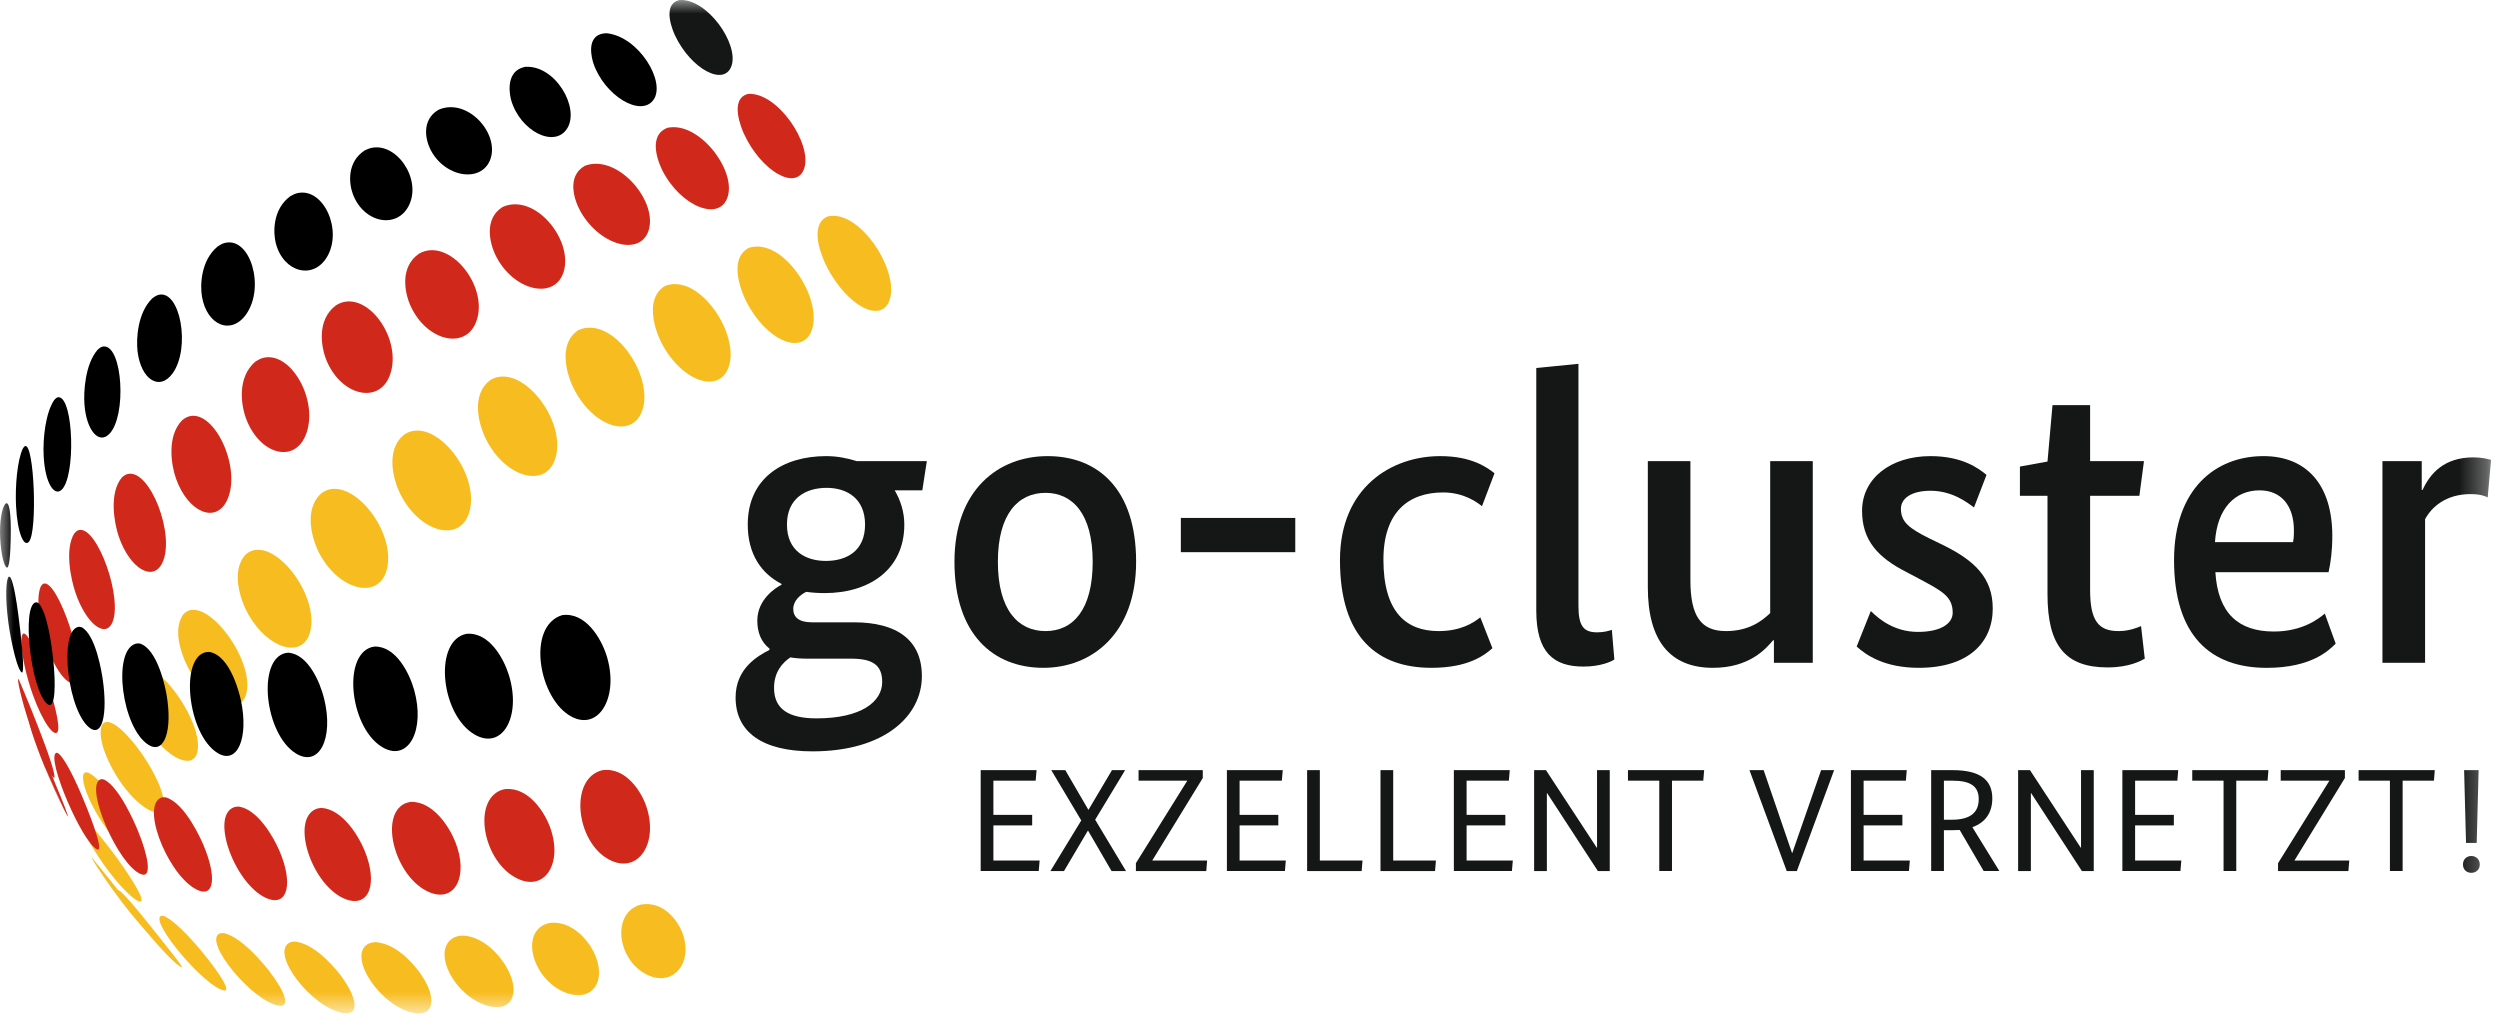
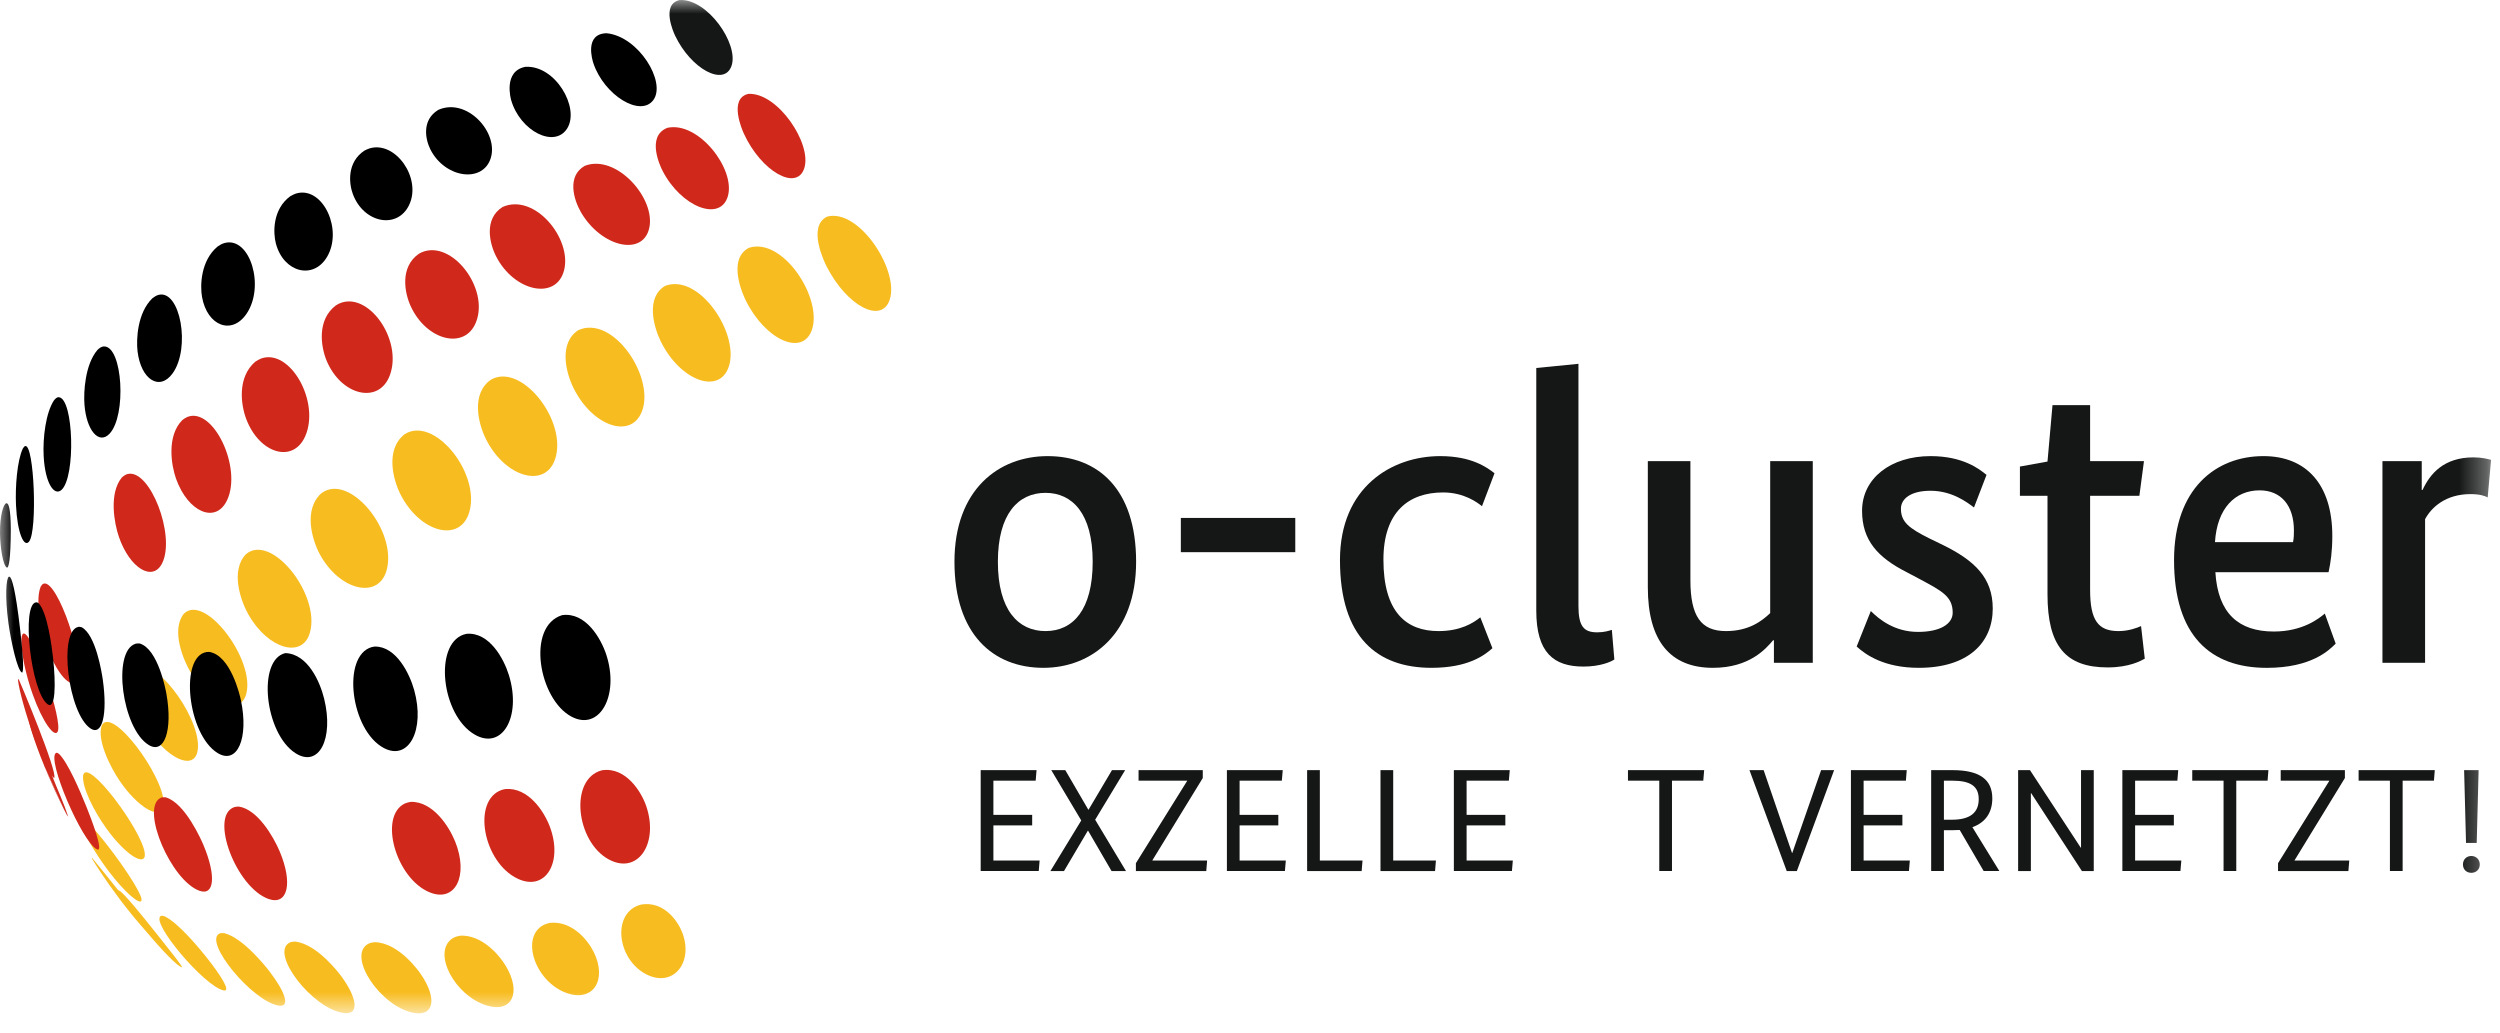
<svg xmlns="http://www.w3.org/2000/svg" xmlns:xlink="http://www.w3.org/1999/xlink" width="92px" height="38px" viewBox="0 0 92 38" version="1.1">
  <title>Group 99</title>
  <desc>Created with Sketch.</desc>
  <defs>
    <polygon id="path-1" points="0 37.292 91.671 37.292 91.671 -0 0 -0" />
  </defs>
  <g id="-" stroke="none" stroke-width="1" fill="none" fill-rule="evenodd">
    <g id="logo/cluster-farbig">
      <g id="Group-99">
-         <path d="M30.421,17.953 C29.652,17.953 28.96,18.337 28.96,19.305 C28.96,20.274 29.652,20.642 30.39,20.642 C31.159,20.642 31.834,20.274 31.834,19.305 C31.834,18.337 31.159,17.953 30.421,17.953 L30.421,17.953 Z M29.084,24.192 C28.791,24.392 28.485,24.73 28.485,25.314 C28.485,26.098 29.023,26.436 30.052,26.436 C31.697,26.436 32.465,25.821 32.465,25.099 C32.465,24.484 32.127,24.239 31.328,24.239 L29.713,24.239 C29.483,24.239 29.268,24.223 29.084,24.192 L29.084,24.192 Z M33.941,18.045 L32.925,18.045 C33.142,18.414 33.279,18.844 33.279,19.305 C33.279,20.95 32.004,21.826 30.345,21.826 C30.113,21.826 29.883,21.81 29.668,21.78 C29.453,21.887 29.192,22.102 29.192,22.41 C29.192,22.702 29.392,22.901 29.867,22.901 L31.419,22.901 C33.002,22.901 33.925,23.547 33.925,24.884 C33.925,26.344 32.557,27.65 29.898,27.65 C28.055,27.65 27.07,26.943 27.07,25.668 C27.07,24.607 27.869,24.146 28.316,23.916 L28.316,23.869 C28.008,23.624 27.869,23.271 27.869,22.84 C27.869,22.056 28.546,21.626 28.761,21.518 L28.761,21.488 C28.008,21.103 27.517,20.381 27.517,19.305 C27.517,17.6 28.808,16.785 30.405,16.785 C30.805,16.785 31.189,16.862 31.526,16.969 L34.108,16.969 L33.941,18.045 Z" id="Fill-1" fill="#151616" />
        <path d="M38.474,18.137 C37.475,18.137 36.722,18.905 36.722,20.673 C36.722,22.455 37.475,23.224 38.474,23.224 C39.489,23.224 40.211,22.44 40.211,20.673 C40.211,18.89 39.458,18.137 38.474,18.137 M38.397,24.576 C36.553,24.576 35.124,23.347 35.124,20.673 C35.124,18.014 36.753,16.785 38.551,16.785 C40.395,16.785 41.809,17.983 41.809,20.673 C41.809,23.316 40.18,24.576 38.397,24.576" id="Fill-3" fill="#151616" />
        <mask id="mask-2" fill="white">
          <use xlink:href="#path-1" />
        </mask>
        <g id="Clip-6" />
        <polygon id="Fill-5" fill="#151616" mask="url(#mask-2)" points="43.455 20.32 47.666 20.32 47.666 19.06 43.455 19.06" />
        <path d="M54.537,18.629 C54.368,18.491 53.876,18.122 53.107,18.122 C51.848,18.122 50.91,18.829 50.91,20.596 C50.91,22.533 51.755,23.224 52.938,23.224 C53.738,23.224 54.214,22.932 54.475,22.717 L54.921,23.854 C54.629,24.115 54.03,24.576 52.678,24.576 C50.694,24.576 49.311,23.47 49.311,20.611 C49.311,17.937 51.202,16.785 53,16.785 C54.153,16.785 54.721,17.2 54.998,17.415 L54.537,18.629 Z" id="Fill-7" fill="#151616" mask="url(#mask-2)" />
        <path d="M58.087,22.302 C58.087,23.055 58.288,23.27 58.779,23.27 C59.041,23.27 59.224,23.209 59.316,23.178 L59.408,24.269 C59.301,24.346 58.901,24.53 58.272,24.53 C57.181,24.53 56.535,24.023 56.535,22.471 L56.535,13.542 L58.087,13.388 L58.087,22.302 Z" id="Fill-8" fill="#151616" mask="url(#mask-2)" />
        <path d="M66.71,24.392 L65.28,24.392 L65.28,23.562 L65.25,23.562 C64.988,23.869 64.389,24.576 63.036,24.576 C61.47,24.576 60.64,23.593 60.64,21.61 L60.64,16.969 L62.207,16.969 L62.207,21.349 C62.207,22.671 62.592,23.224 63.514,23.224 C64.358,23.224 64.835,22.855 65.143,22.563 L65.143,16.969 L66.71,16.969 L66.71,24.392 Z" id="Fill-9" fill="#151616" mask="url(#mask-2)" />
        <path d="M72.643,18.675 C72.397,18.491 71.843,18.06 71.043,18.06 C70.322,18.06 69.954,18.352 69.954,18.721 C69.954,19.213 70.26,19.443 70.998,19.812 L71.505,20.058 C72.658,20.627 73.333,21.256 73.333,22.394 C73.333,23.639 72.443,24.576 70.614,24.576 C69.337,24.576 68.663,24.1 68.325,23.792 L68.846,22.486 C69.155,22.794 69.722,23.254 70.583,23.254 C71.398,23.254 71.859,22.962 71.859,22.547 C71.859,21.948 71.458,21.748 70.66,21.318 L70.167,21.057 C69.108,20.519 68.524,19.889 68.524,18.798 C68.524,17.599 69.584,16.785 71.043,16.785 C72.243,16.785 72.841,17.261 73.104,17.476 L72.643,18.675 Z" id="Fill-10" fill="#151616" mask="url(#mask-2)" />
        <path d="M78.729,18.245 L76.916,18.245 L76.916,21.703 C76.916,22.825 77.208,23.224 77.961,23.224 C78.345,23.224 78.652,23.101 78.791,23.04 L78.928,24.239 C78.791,24.315 78.36,24.561 77.561,24.561 C76.008,24.561 75.348,23.762 75.348,21.872 L75.348,18.245 L74.333,18.245 L74.333,17.169 L75.348,16.985 L75.532,14.91 L76.916,14.91 L76.916,16.97 L78.898,16.97 L78.729,18.245 Z" id="Fill-11" fill="#151616" mask="url(#mask-2)" />
        <path d="M81.511,19.951 L84.384,19.951 C84.416,19.782 84.416,19.659 84.416,19.521 C84.416,18.599 83.939,18.045 83.155,18.045 C82.249,18.045 81.588,18.706 81.511,19.951 M85.691,21.057 L81.526,21.057 C81.619,22.579 82.387,23.24 83.678,23.24 C84.754,23.24 85.353,22.748 85.553,22.579 L85.953,23.685 C85.722,23.916 85.077,24.577 83.417,24.577 C81.342,24.577 80.005,23.393 80.005,20.612 C80.005,17.984 81.542,16.785 83.294,16.785 C84.861,16.785 85.829,17.815 85.829,19.721 C85.829,20.289 85.768,20.704 85.691,21.057" id="Fill-12" fill="#151616" mask="url(#mask-2)" />
        <path d="M91.547,18.306 C91.472,18.26 91.272,18.183 90.918,18.183 C89.996,18.183 89.475,18.675 89.243,19.105 L89.243,24.392 L87.674,24.392 L87.674,16.969 L89.12,16.969 L89.12,18.029 L89.151,18.029 C89.427,17.43 89.934,16.831 91.026,16.831 C91.332,16.831 91.564,16.892 91.671,16.923 L91.547,18.306 Z" id="Fill-13" fill="#151616" mask="url(#mask-2)" />
        <polygon id="Fill-14" fill="#151616" mask="url(#mask-2)" points="38.113 28.729 36.557 28.729 36.557 29.988 37.984 29.988 37.984 30.375 36.557 30.375 36.557 31.668 38.258 31.668 38.226 32.054 36.089 32.054 36.089 28.341 38.145 28.341" />
        <polygon id="Fill-15" fill="#151616" mask="url(#mask-2)" points="40.302 30.166 41.437 32.055 40.905 32.055 40.042 30.57 40.032 30.57 39.155 32.055 38.655 32.055 39.79 30.193 38.687 28.342 39.203 28.342 40.049 29.795 40.06 29.795 40.92 28.342 41.405 28.342" />
        <polygon id="Fill-16" fill="#151616" mask="url(#mask-2)" points="44.262 28.632 42.409 31.657 42.409 31.668 44.422 31.668 44.391 32.055 41.801 32.055 41.801 31.765 43.686 28.739 43.686 28.729 41.899 28.729 41.899 28.342 44.262 28.342" />
        <polygon id="Fill-17" fill="#151616" mask="url(#mask-2)" points="47.172 28.729 45.617 28.729 45.617 29.988 47.042 29.988 47.042 30.375 45.617 30.375 45.617 31.668 47.318 31.668 47.285 32.054 45.15 32.054 45.15 28.341 47.205 28.341" />
        <polygon id="Fill-18" fill="#151616" mask="url(#mask-2)" points="48.57 28.341 48.57 31.667 50.141 31.667 50.109 32.055 48.102 32.055 48.102 28.341" />
        <polygon id="Fill-19" fill="#151616" mask="url(#mask-2)" points="51.27 28.341 51.27 31.667 52.842 31.667 52.81 32.055 50.802 32.055 50.802 28.341" />
        <polygon id="Fill-20" fill="#151616" mask="url(#mask-2)" points="55.526 28.729 53.971 28.729 53.971 29.988 55.397 29.988 55.397 30.375 53.971 30.375 53.971 31.668 55.672 31.668 55.639 32.054 53.502 32.054 53.502 28.341 55.559 28.341" />
-         <polygon id="Fill-21" fill="#151616" mask="url(#mask-2)" points="59.239 32.055 58.802 32.055 56.934 29.187 56.925 29.187 56.925 32.055 56.456 32.055 56.456 28.341 56.891 28.341 58.76 31.194 58.771 31.194 58.771 28.341 59.239 28.341" />
        <polygon id="Fill-22" fill="#151616" mask="url(#mask-2)" points="62.681 28.729 61.529 28.729 61.529 32.054 61.061 32.054 61.061 28.729 59.909 28.729 59.909 28.341 62.713 28.341" />
        <polygon id="Fill-23" fill="#151616" mask="url(#mask-2)" points="66.124 32.055 65.752 32.055 64.38 28.341 64.902 28.341 65.946 31.388 65.957 31.388 67.017 28.341 67.496 28.341" />
        <polygon id="Fill-24" fill="#151616" mask="url(#mask-2)" points="70.137 28.729 68.581 28.729 68.581 29.988 70.008 29.988 70.008 30.375 68.581 30.375 68.581 31.668 70.282 31.668 70.249 32.054 68.114 32.054 68.114 28.341 70.168 28.341" />
        <path d="M71.852,28.729 L71.536,28.729 L71.536,30.166 L71.826,30.166 C72.509,30.166 72.817,29.901 72.817,29.407 C72.817,28.939 72.52,28.729 71.852,28.729 L71.852,28.729 Z M72.999,32.054 L72.117,30.543 C72.025,30.547 71.928,30.552 71.826,30.552 L71.536,30.552 L71.536,32.054 L71.067,32.054 L71.067,28.341 L71.852,28.341 C72.865,28.341 73.317,28.697 73.317,29.38 C73.317,29.886 73.081,30.262 72.584,30.441 L73.576,32.054 L72.999,32.054 Z" id="Fill-25" fill="#151616" mask="url(#mask-2)" />
        <polygon id="Fill-26" fill="#151616" mask="url(#mask-2)" points="77.05 32.055 76.614 32.055 74.746 29.187 74.736 29.187 74.736 32.055 74.267 32.055 74.267 28.341 74.703 28.341 76.571 31.194 76.582 31.194 76.582 28.341 77.05 28.341" />
        <polygon id="Fill-27" fill="#151616" mask="url(#mask-2)" points="80.127 28.729 78.572 28.729 78.572 29.988 79.998 29.988 79.998 30.375 78.572 30.375 78.572 31.668 80.273 31.668 80.24 32.054 78.103 32.054 78.103 28.341 80.159 28.341" />
        <polygon id="Fill-28" fill="#151616" mask="url(#mask-2)" points="83.447 28.729 82.295 28.729 82.295 32.054 81.827 32.054 81.827 28.729 80.675 28.729 80.675 28.341 83.478 28.341" />
        <polygon id="Fill-29" fill="#151616" mask="url(#mask-2)" points="86.292 28.632 84.441 31.657 84.441 31.668 86.453 31.668 86.421 32.055 83.832 32.055 83.832 31.765 85.716 28.739 85.716 28.729 83.93 28.729 83.93 28.342 86.292 28.342" />
        <polygon id="Fill-30" fill="#151616" mask="url(#mask-2)" points="89.569 28.729 88.417 28.729 88.417 32.054 87.949 32.054 87.949 28.729 86.797 28.729 86.797 28.341 89.6 28.341" />
        <path d="M91.143,31.021 L90.75,31.021 L90.68,28.341 L91.213,28.341 L91.143,31.021 Z M90.945,32.12 C90.772,32.12 90.637,32.002 90.637,31.812 C90.637,31.625 90.772,31.5 90.945,31.5 C91.117,31.5 91.256,31.625 91.256,31.812 C91.256,32.002 91.117,32.12 90.945,32.12 L90.945,32.12 Z" id="Fill-31" fill="#151616" mask="url(#mask-2)" />
        <path d="M0.589,18.598 C0.638,19.627 0.887,20.16 1.069,19.931 C1.385,19.535 1.257,16.347 0.93,16.414 C0.895,16.421 0.861,16.474 0.837,16.512 C0.631,16.961 0.557,17.901 0.589,18.598" id="Fill-32" fill="#000000" mask="url(#mask-2)" />
        <path d="M1.607,16.789 C1.662,17.795 2,18.272 2.266,18.026 C2.791,17.54 2.71,14.674 2.169,14.618 C2.092,14.61 2.041,14.67 1.987,14.732 C1.688,15.18 1.57,16.106 1.607,16.789" id="Fill-33" fill="#000000" mask="url(#mask-2)" />
        <path d="M3.108,14.886 C3.18,15.836 3.635,16.371 4.026,15.966 C4.667,15.302 4.512,12.746 3.833,12.749 C3.728,12.749 3.659,12.811 3.587,12.877 C3.128,13.414 3.073,14.426 3.108,14.886" id="Fill-34" fill="#000000" mask="url(#mask-2)" />
        <path d="M5.061,12.922 C5.184,13.972 5.873,14.406 6.354,13.737 C7.023,12.807 6.634,10.65 5.835,10.851 C5.744,10.875 5.667,10.932 5.606,10.978 C5.057,11.51 5.01,12.482 5.061,12.922" id="Fill-35" fill="#000000" mask="url(#mask-2)" />
        <path d="M7.435,10.93 C7.626,11.996 8.528,12.34 9.069,11.552 C9.759,10.548 9.206,8.715 8.282,8.938 C8.17,8.965 8.081,9.022 8.011,9.069 C7.383,9.588 7.36,10.513 7.435,10.93" id="Fill-36" fill="#000000" mask="url(#mask-2)" />
        <path d="M10.153,8.964 C10.435,10.023 11.525,10.31 12.033,9.457 C12.62,8.473 11.912,6.911 10.966,7.103 C10.847,7.128 10.754,7.181 10.678,7.224 C10.024,7.707 10.049,8.573 10.153,8.964" id="Fill-37" fill="#000000" mask="url(#mask-2)" />
        <path d="M15.843,5.508 C16.38,6.558 17.768,6.752 18.06,5.817 C18.356,4.869 17.176,3.577 16.13,4.043 C15.505,4.42 15.656,5.141 15.843,5.508" id="Fill-38" fill="#000000" mask="url(#mask-2)" />
        <path d="M18.81,3.682 C19.14,4.829 20.414,5.471 20.876,4.721 C21.342,3.964 20.438,2.393 19.335,2.459 C18.514,2.616 18.798,3.639 18.81,3.682" id="Fill-39" fill="#000000" mask="url(#mask-2)" />
        <path d="M21.837,2.329 C22.235,3.511 23.576,4.33 24.047,3.676 C24.52,3.015 23.502,1.339 22.323,1.223 C21.497,1.242 21.8,2.218 21.837,2.329" id="Fill-40" fill="#000000" mask="url(#mask-2)" />
        <path d="M12.987,7.147 C13.388,8.216 14.628,8.45 15.058,7.539 C15.523,6.559 14.557,5.179 13.605,5.459 C13.544,5.477 13.466,5.515 13.41,5.543 C12.761,5.974 12.839,6.754 12.987,7.147" id="Fill-41" fill="#000000" mask="url(#mask-2)" />
        <path d="M2.314,29.705 C1.877,28.824 1.585,28.083 1.49,27.84 L1.641,28.221 L2.345,29.769 C2.335,29.749 2.323,29.724 2.314,29.705" id="Fill-42" fill="#D0291C" mask="url(#mask-2)" />
        <path d="M1.264,27.159 C1.556,27.944 1.87,28.577 1.995,28.631 C2.13,28.402 0.709,25.025 0.69,24.998 C0.683,24.996 0.674,24.995 0.667,24.994 C0.664,25.014 0.665,25.043 0.666,25.063 C0.713,25.428 0.951,26.312 1.264,27.159" id="Fill-43" fill="#D0291C" mask="url(#mask-2)" />
        <path d="M1.202,25.549 C1.574,26.591 2.002,27.147 2.12,26.929 C2.334,26.539 1.198,23.26 0.868,23.313 C0.833,23.318 0.816,23.367 0.803,23.408 C0.726,23.858 0.951,24.847 1.202,25.549" id="Fill-44" fill="#D0291C" mask="url(#mask-2)" />
        <path d="M1.714,23.756 C2.066,24.774 2.629,25.413 2.828,25.022 C3.156,24.383 2.127,21.366 1.618,21.474 C1.562,21.486 1.527,21.541 1.498,21.586 C1.307,22.051 1.461,23.029 1.714,23.756" id="Fill-45" fill="#D0291C" mask="url(#mask-2)" />
-         <path d="M2.778,21.814 C3.154,22.914 3.843,23.492 4.12,22.938 C4.549,22.077 3.586,19.35 2.906,19.505 C2.829,19.523 2.776,19.583 2.733,19.63 C2.376,20.204 2.606,21.309 2.778,21.814" id="Fill-46" fill="#D0291C" mask="url(#mask-2)" />
        <path d="M4.375,19.756 C4.774,20.915 5.624,21.429 5.97,20.722 C6.467,19.706 5.521,17.254 4.703,17.442 C4.605,17.464 4.536,17.527 4.479,17.577 C4.004,18.16 4.203,19.257 4.375,19.756" id="Fill-47" fill="#D0291C" mask="url(#mask-2)" />
        <path d="M6.478,17.616 C6.92,18.854 7.937,19.286 8.354,18.413 C8.925,17.217 7.843,14.953 6.888,15.346 C6.829,15.371 6.76,15.421 6.709,15.459 C6.126,16.044 6.303,17.126 6.478,17.616" id="Fill-48" fill="#D0291C" mask="url(#mask-2)" />
        <path d="M9.064,15.427 C9.551,16.7 10.785,17.06 11.23,16.058 C11.794,14.785 10.67,12.806 9.605,13.195 C9.538,13.22 9.458,13.27 9.397,13.308 C8.717,13.888 8.867,14.913 9.064,15.427" id="Fill-49" fill="#D0291C" mask="url(#mask-2)" />
        <path d="M12.018,13.27 C12.558,14.569 13.952,14.889 14.348,13.806 C14.829,12.492 13.528,10.675 12.466,11.178 C12.433,11.194 12.392,11.22 12.359,11.239 C11.649,11.778 11.811,12.768 12.018,13.27" id="Fill-50" fill="#D0291C" mask="url(#mask-2)" />
        <path d="M18.258,9.437 C18.926,10.739 20.467,11.059 20.756,9.954 C21.063,8.786 19.675,7.096 18.498,7.615 C17.796,8.053 18.016,8.966 18.258,9.437" id="Fill-51" fill="#D0291C" mask="url(#mask-2)" />
        <path d="M21.378,7.809 C22.119,9.087 23.645,9.448 23.89,8.403 C24.148,7.305 22.68,5.653 21.52,6.102 C20.849,6.484 21.116,7.355 21.378,7.809" id="Fill-52" fill="#D0291C" mask="url(#mask-2)" />
        <path d="M24.38,6.281 C25.062,7.614 26.5,8.179 26.784,7.226 C27.078,6.233 25.712,4.455 24.562,4.703 C23.759,5.014 24.314,6.152 24.38,6.281" id="Fill-53" fill="#D0291C" mask="url(#mask-2)" />
        <path d="M27.376,4.921 C28.012,6.306 29.319,7.053 29.598,6.189 C29.887,5.291 28.622,3.395 27.539,3.455 C26.804,3.624 27.314,4.788 27.376,4.921" id="Fill-54" fill="#D0291C" mask="url(#mask-2)" />
        <path d="M24.844,1.312 C25.429,2.542 26.651,3.197 26.92,2.424 C27.198,1.619 26.029,-0.061 25.01,0.002 C24.319,0.159 24.788,1.194 24.844,1.312" id="Fill-55" fill="#151616" mask="url(#mask-2)" />
        <path d="M15.112,11.264 C15.699,12.545 17.118,12.89 17.521,11.848 C18.005,10.599 16.627,8.823 15.53,9.28 C15.496,9.294 15.453,9.318 15.421,9.334 C14.704,9.825 14.888,10.778 15.112,11.264" id="Fill-56" fill="#D0291C" mask="url(#mask-2)" />
        <path d="M4.612,33.358 C5.139,34.035 5.561,34.477 5.662,34.513 C5.668,34.357 3.401,31.583 3.379,31.558 C3.383,31.574 3.387,31.594 3.391,31.61 C3.455,31.718 3.522,31.825 3.692,32.082 L4.003,32.537 L4.434,33.127 C4.487,33.197 4.557,33.289 4.612,33.358" id="Fill-57" fill="#F7BC1F" mask="url(#mask-2)" />
        <path d="M3.975,32.03 C4.607,32.868 5.165,33.32 5.207,33.135 C5.29,32.781 3.135,29.889 2.949,30.102 C2.933,30.118 2.938,30.153 2.938,30.175 C3.012,30.584 3.528,31.436 3.975,32.03" id="Fill-58" fill="#F7BC1F" mask="url(#mask-2)" />
        <path d="M3.909,30.48 C4.579,31.413 5.247,31.834 5.323,31.523 C5.469,30.933 3.481,28.168 3.108,28.439 C3.086,28.457 3.071,28.497 3.059,28.526 C3.007,28.959 3.447,29.835 3.909,30.48" id="Fill-59" fill="#F7BC1F" mask="url(#mask-2)" />
        <path d="M4.402,28.733 C5.055,29.695 5.881,30.191 6.007,29.699 C6.217,28.885 4.388,26.274 3.833,26.594 C3.799,26.614 3.768,26.659 3.747,26.691 C3.556,27.201 4.034,28.192 4.402,28.733" id="Fill-60" fill="#F7BC1F" mask="url(#mask-2)" />
        <path d="M5.447,26.821 C6.134,27.894 7.082,28.351 7.258,27.693 C7.53,26.667 5.843,24.238 5.107,24.598 C5.064,24.619 5.017,24.667 4.985,24.703 C4.647,25.279 5.139,26.34 5.447,26.821" id="Fill-61" fill="#F7BC1F" mask="url(#mask-2)" />
        <path d="M7.033,24.773 C7.739,25.942 8.839,26.358 9.061,25.539 C9.393,24.322 7.644,21.959 6.834,22.527 C6.809,22.545 6.782,22.573 6.759,22.593 C6.295,23.188 6.735,24.279 7.033,24.773" id="Fill-62" fill="#F7BC1F" mask="url(#mask-2)" />
        <path d="M9.145,22.621 C9.87,23.891 11.138,24.255 11.408,23.27 C11.779,21.921 10.106,19.748 9.143,20.327 C9.115,20.345 9.08,20.374 9.052,20.394 C8.467,21.001 8.858,22.117 9.145,22.621" id="Fill-63" fill="#F7BC1F" mask="url(#mask-2)" />
        <path d="M11.77,20.398 C12.507,21.755 13.959,22.078 14.238,20.946 C14.582,19.548 12.971,17.538 11.94,18.079 C11.907,18.096 11.866,18.126 11.833,18.146 C11.147,18.754 11.492,19.885 11.77,20.398" id="Fill-64" fill="#F7BC1F" mask="url(#mask-2)" />
        <path d="M14.746,18.21 C15.469,19.61 16.93,19.982 17.268,18.853 C17.683,17.475 16.09,15.42 14.996,15.921 C14.961,15.938 14.919,15.965 14.885,15.984 C14.16,16.554 14.477,17.689 14.746,18.21" id="Fill-65" fill="#F7BC1F" mask="url(#mask-2)" />
        <path d="M21.098,14.264 C21.799,15.699 23.244,16.185 23.632,15.115 C24.088,13.862 22.569,11.584 21.286,12.146 C20.552,12.621 20.823,13.701 21.098,14.264" id="Fill-66" fill="#F7BC1F" mask="url(#mask-2)" />
        <path d="M24.313,12.557 C25.011,13.986 26.433,14.538 26.809,13.523 C27.252,12.327 25.741,10.036 24.477,10.52 C23.767,10.939 24.041,11.997 24.313,12.557" id="Fill-67" fill="#F7BC1F" mask="url(#mask-2)" />
        <path d="M27.448,11.064 C28.167,12.512 29.526,13.121 29.874,12.15 C30.289,10.986 28.809,8.711 27.555,9.121 C26.733,9.563 27.372,10.912 27.448,11.064" id="Fill-68" fill="#F7BC1F" mask="url(#mask-2)" />
        <path d="M30.423,9.812 C31.17,11.271 32.449,11.938 32.744,11.021 C33.094,9.935 31.609,7.662 30.44,7.971 C29.693,8.333 30.346,9.662 30.423,9.812" id="Fill-69" fill="#F7BC1F" mask="url(#mask-2)" />
        <path d="M17.882,16.157 C18.58,17.561 20.055,17.992 20.426,16.901 C20.883,15.555 19.306,13.465 18.176,13.919 C18.141,13.933 18.096,13.958 18.061,13.975 C17.323,14.5 17.601,15.593 17.882,16.157" id="Fill-70" fill="#F7BC1F" mask="url(#mask-2)" />
        <path d="M22.311,24.091 C22.803,25.599 22.062,26.921 21.03,26.372 C19.827,25.734 19.357,23.049 20.686,22.637 C21.553,22.516 22.115,23.494 22.311,24.091" id="Fill-71" fill="#000000" mask="url(#mask-2)" />
        <path d="M18.729,24.85 C19.2,26.386 18.474,27.628 17.458,27.026 C16.244,26.309 15.962,23.735 17.057,23.354 C17.091,23.342 17.138,23.333 17.172,23.324 C18.012,23.255 18.546,24.25 18.729,24.85" id="Fill-72" fill="#000000" mask="url(#mask-2)" />
        <path d="M15.242,25.395 C15.648,26.855 15.045,28.011 14.129,27.529 C12.898,26.881 12.565,24.139 13.676,23.814 C13.71,23.805 13.754,23.799 13.787,23.793 C14.579,23.777 15.074,24.793 15.242,25.395" id="Fill-73" fill="#000000" mask="url(#mask-2)" />
-         <path d="M11.927,25.706 C12.294,27.191 11.734,28.262 10.878,27.72 C9.734,26.994 9.457,24.273 10.502,24.034 C10.531,24.026 10.573,24.023 10.605,24.02 C11.331,24.064 11.778,25.101 11.927,25.706" id="Fill-74" fill="#000000" mask="url(#mask-2)" />
+         <path d="M11.927,25.706 C12.294,27.191 11.734,28.262 10.878,27.72 C9.734,26.994 9.457,24.273 10.502,24.034 C11.331,24.064 11.778,25.101 11.927,25.706" id="Fill-74" fill="#000000" mask="url(#mask-2)" />
        <path d="M8.864,25.761 C9.163,27.17 8.731,28.154 8.009,27.712 C6.901,27.035 6.592,24.15 7.607,23.994 C7.635,23.99 7.673,23.991 7.7,23.99 C8.493,24.12 8.828,25.593 8.864,25.761" id="Fill-75" fill="#000000" mask="url(#mask-2)" />
        <path d="M6.125,25.538 C6.36,26.874 6.05,27.769 5.471,27.414 C4.489,26.813 4.12,23.958 4.988,23.69 C5.034,23.676 5.098,23.678 5.144,23.681 C5.815,23.889 6.095,25.37 6.125,25.538" id="Fill-76" fill="#000000" mask="url(#mask-2)" />
        <path d="M3.784,25.021 C3.962,26.288 3.762,27.09 3.336,26.811 C2.509,26.27 2.138,23.227 2.88,23.07 C2.917,23.061 2.97,23.073 3.005,23.082 C3.526,23.363 3.745,24.747 3.784,25.021" id="Fill-77" fill="#000000" mask="url(#mask-2)" />
        <path d="M1.952,24.203 C2.06,25.187 2.042,26.142 1.746,25.912 C1.132,25.435 0.776,22.213 1.332,22.165 C1.358,22.162 1.393,22.182 1.417,22.195 C1.745,22.525 1.909,23.815 1.952,24.203" id="Fill-78" fill="#000000" mask="url(#mask-2)" />
        <path d="M0.745,23.2 C0.906,24.615 0.841,24.715 0.815,24.753 C0.647,24.706 0.411,23.647 0.311,22.934 C0.177,21.958 0.227,21.281 0.324,21.225 C0.349,21.21 0.37,21.237 0.391,21.264 C0.434,21.347 0.563,21.6 0.745,23.2" id="Fill-79" fill="#000000" mask="url(#mask-2)" />
        <path d="M23.778,29.655 C24.237,30.984 23.53,32.121 22.518,31.683 C21.249,31.133 20.917,28.818 22.043,28.38 C22.077,28.367 22.127,28.355 22.162,28.344 C23.04,28.219 23.603,29.147 23.778,29.655" id="Fill-80" fill="#D0291C" mask="url(#mask-2)" />
        <path d="M20.232,30.415 C20.731,31.737 20.072,32.816 19.057,32.339 C17.767,31.734 17.358,29.439 18.473,29.066 C18.507,29.054 18.555,29.045 18.591,29.037 C19.447,28.962 20.025,29.868 20.232,30.415" id="Fill-81" fill="#D0291C" mask="url(#mask-2)" />
        <path d="M16.749,30.967 C17.256,32.228 16.756,33.225 15.811,32.838 C14.561,32.325 13.923,30.033 14.901,29.567 C14.963,29.539 15.052,29.52 15.117,29.508 C15.936,29.489 16.527,30.416 16.749,30.967" id="Fill-82" fill="#D0291C" mask="url(#mask-2)" />
-         <path d="M13.409,31.282 C13.923,32.515 13.586,33.412 12.729,33.093 C11.485,32.629 10.67,30.179 11.624,29.773 C11.68,29.749 11.763,29.737 11.825,29.731 C12.583,29.773 13.179,30.726 13.409,31.282" id="Fill-83" fill="#D0291C" mask="url(#mask-2)" />
        <path d="M10.294,31.336 C10.786,32.501 10.588,33.332 9.882,33.082 C8.688,32.658 7.702,30.039 8.611,29.706 C8.662,29.687 8.738,29.684 8.793,29.682 C9.475,29.789 10.057,30.772 10.294,31.336" id="Fill-84" fill="#D0291C" mask="url(#mask-2)" />
        <path d="M7.489,31.102 C7.959,32.225 7.892,32.977 7.341,32.781 C6.299,32.408 5.182,29.799 5.884,29.375 C5.959,29.329 6.04,29.337 6.103,29.343 C6.821,29.555 7.423,30.945 7.489,31.102" id="Fill-85" fill="#D0291C" mask="url(#mask-2)" />
-         <path d="M5.07,30.559 C5.452,31.487 5.614,32.337 5.186,32.169 C4.356,31.841 3.125,29.014 3.671,28.692 C3.726,28.659 3.791,28.677 3.841,28.692 C4.399,28.98 4.963,30.298 5.07,30.559" id="Fill-86" fill="#D0291C" mask="url(#mask-2)" />
        <path d="M3.184,29.698 C3.344,30.097 3.844,31.388 3.569,31.255 C3.011,30.987 1.711,27.938 2.058,27.71 C2.089,27.688 2.13,27.714 2.166,27.738 C2.49,28.042 2.943,29.097 3.184,29.698" id="Fill-87" fill="#D0291C" mask="url(#mask-2)" />
        <path d="M1.919,28.552 C2.114,29.053 2.342,29.54 2.51,30.052 C2.462,30 2.462,30 2.345,29.768 L1.643,28.22 L1.49,27.839 C1.129,26.897 1.042,26.509 1.075,26.463 C1.089,26.477 1.105,26.499 1.115,26.517 C1.19,26.661 1.19,26.661 1.919,28.552" id="Fill-88" fill="#D0291C" mask="url(#mask-2)" />
        <path d="M25.1,34.299 C25.529,35.382 24.817,36.307 23.871,35.896 C22.742,35.404 22.488,33.694 23.488,33.319 C23.521,33.307 23.567,33.296 23.601,33.286 C24.415,33.156 24.925,33.862 25.1,34.299" id="Fill-89" fill="#F7BC1F" mask="url(#mask-2)" />
        <path d="M21.841,35.017 C22.362,36.053 21.832,36.883 20.866,36.548 C19.685,36.139 19.127,34.468 20.025,34.029 C20.085,34 20.172,33.977 20.237,33.961 C21.042,33.877 21.624,34.585 21.841,35.017" id="Fill-90" fill="#F7BC1F" mask="url(#mask-2)" />
        <path d="M18.615,35.548 C19.198,36.527 18.845,37.277 17.928,37.007 C16.721,36.65 15.887,35.032 16.653,34.532 C16.752,34.467 16.857,34.448 16.942,34.432 C17.719,34.398 18.359,35.118 18.615,35.548" id="Fill-91" fill="#F7BC1F" mask="url(#mask-2)" />
        <path d="M15.497,35.864 C16.094,36.748 15.969,37.408 15.232,37.275 C14.02,37.057 12.777,35.213 13.527,34.746 C13.615,34.692 13.715,34.68 13.793,34.671 C14.688,34.7 15.417,35.745 15.497,35.864" id="Fill-92" fill="#F7BC1F" mask="url(#mask-2)" />
        <path d="M12.568,35.937 C13.115,36.684 13.279,37.388 12.609,37.273 C11.465,37.078 9.955,35.105 10.636,34.699 C10.712,34.654 10.8,34.651 10.873,34.651 C11.682,34.755 12.479,35.816 12.568,35.937" id="Fill-93" fill="#F7BC1F" mask="url(#mask-2)" />
        <path d="M9.909,35.737 C10.446,36.433 10.734,37.092 10.243,37.005 C9.273,36.83 7.501,34.68 8.064,34.361 C8.122,34.328 8.2,34.336 8.262,34.342 C8.945,34.523 9.754,35.536 9.909,35.737" id="Fill-94" fill="#F7BC1F" mask="url(#mask-2)" />
        <path d="M7.606,35.237 C8.102,35.864 8.527,36.511 8.225,36.446 C7.517,36.293 5.53,33.94 5.915,33.71 C5.953,33.688 6.012,33.706 6.06,33.721 C6.576,33.968 7.374,34.944 7.606,35.237" id="Fill-95" fill="#F7BC1F" mask="url(#mask-2)" />
        <path d="M5.821,34.435 C6.577,35.386 6.668,35.514 6.705,35.597 C6.399,35.59 4.259,33.02 4.344,32.763 C4.373,32.77 4.408,32.785 4.43,32.801 C4.65,32.992 4.989,33.389 5.821,34.435" id="Fill-96" fill="#F7BC1F" mask="url(#mask-2)" />
        <path d="M4.003,32.537 L3.692,32.082 C4.042,32.607 4.316,32.972 4.434,33.127 L4.003,32.537" id="Fill-97" fill="#F7BC1F" mask="url(#mask-2)" />
        <path d="M0.393,19.872 C0.371,20.819 0.292,20.872 0.262,20.892 C0.104,20.831 0.006,20.105 0,19.625 C-0.007,18.968 0.129,18.54 0.232,18.52 C0.259,18.515 0.277,18.535 0.294,18.555 C0.325,18.617 0.42,18.803 0.393,19.872" id="Fill-98" fill="#000000" mask="url(#mask-2)" />
      </g>
    </g>
  </g>
</svg>